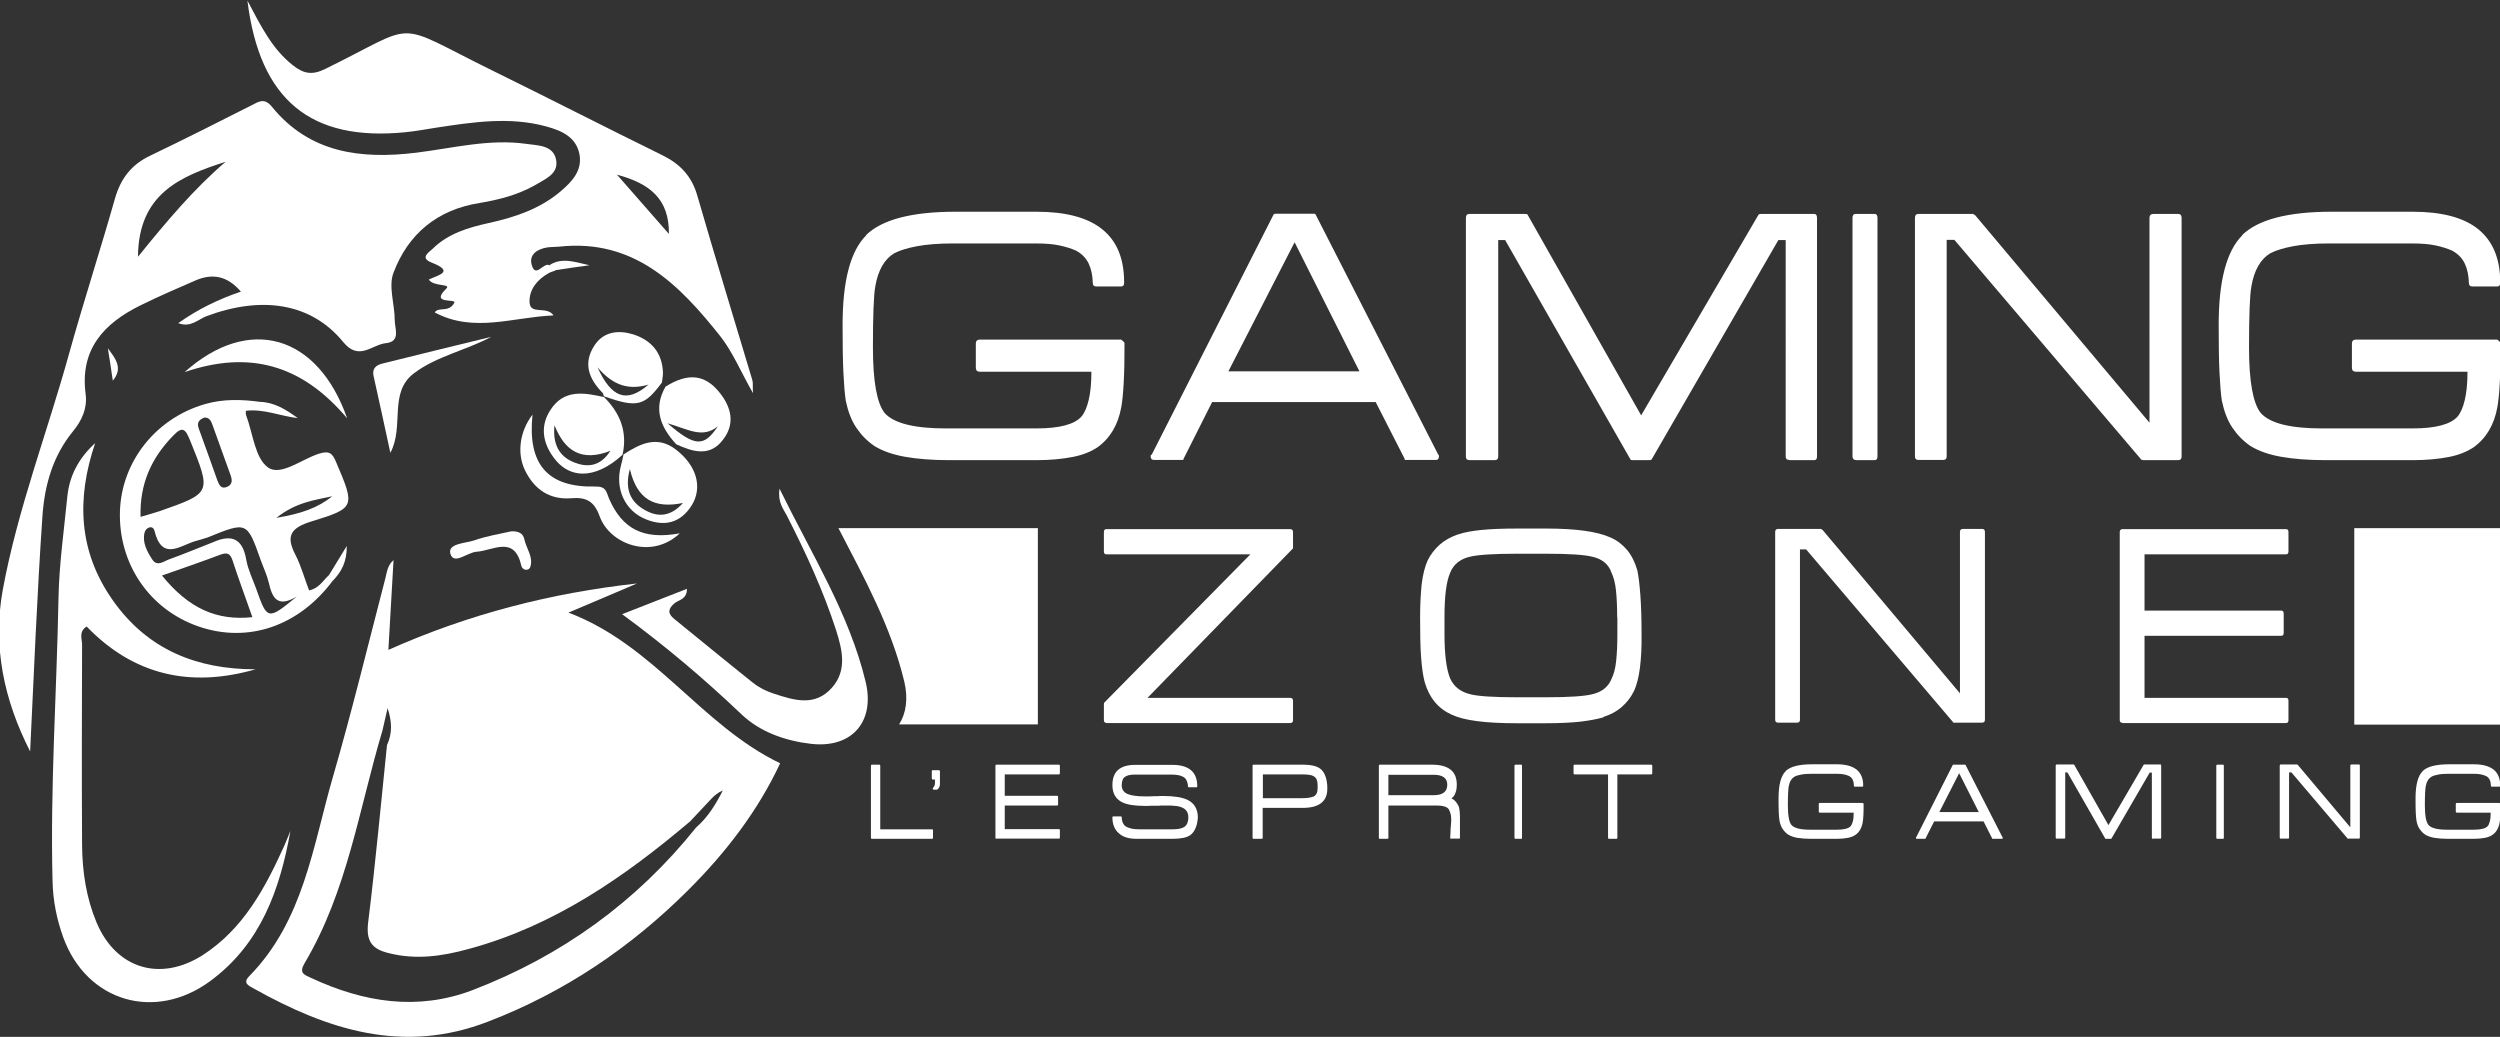
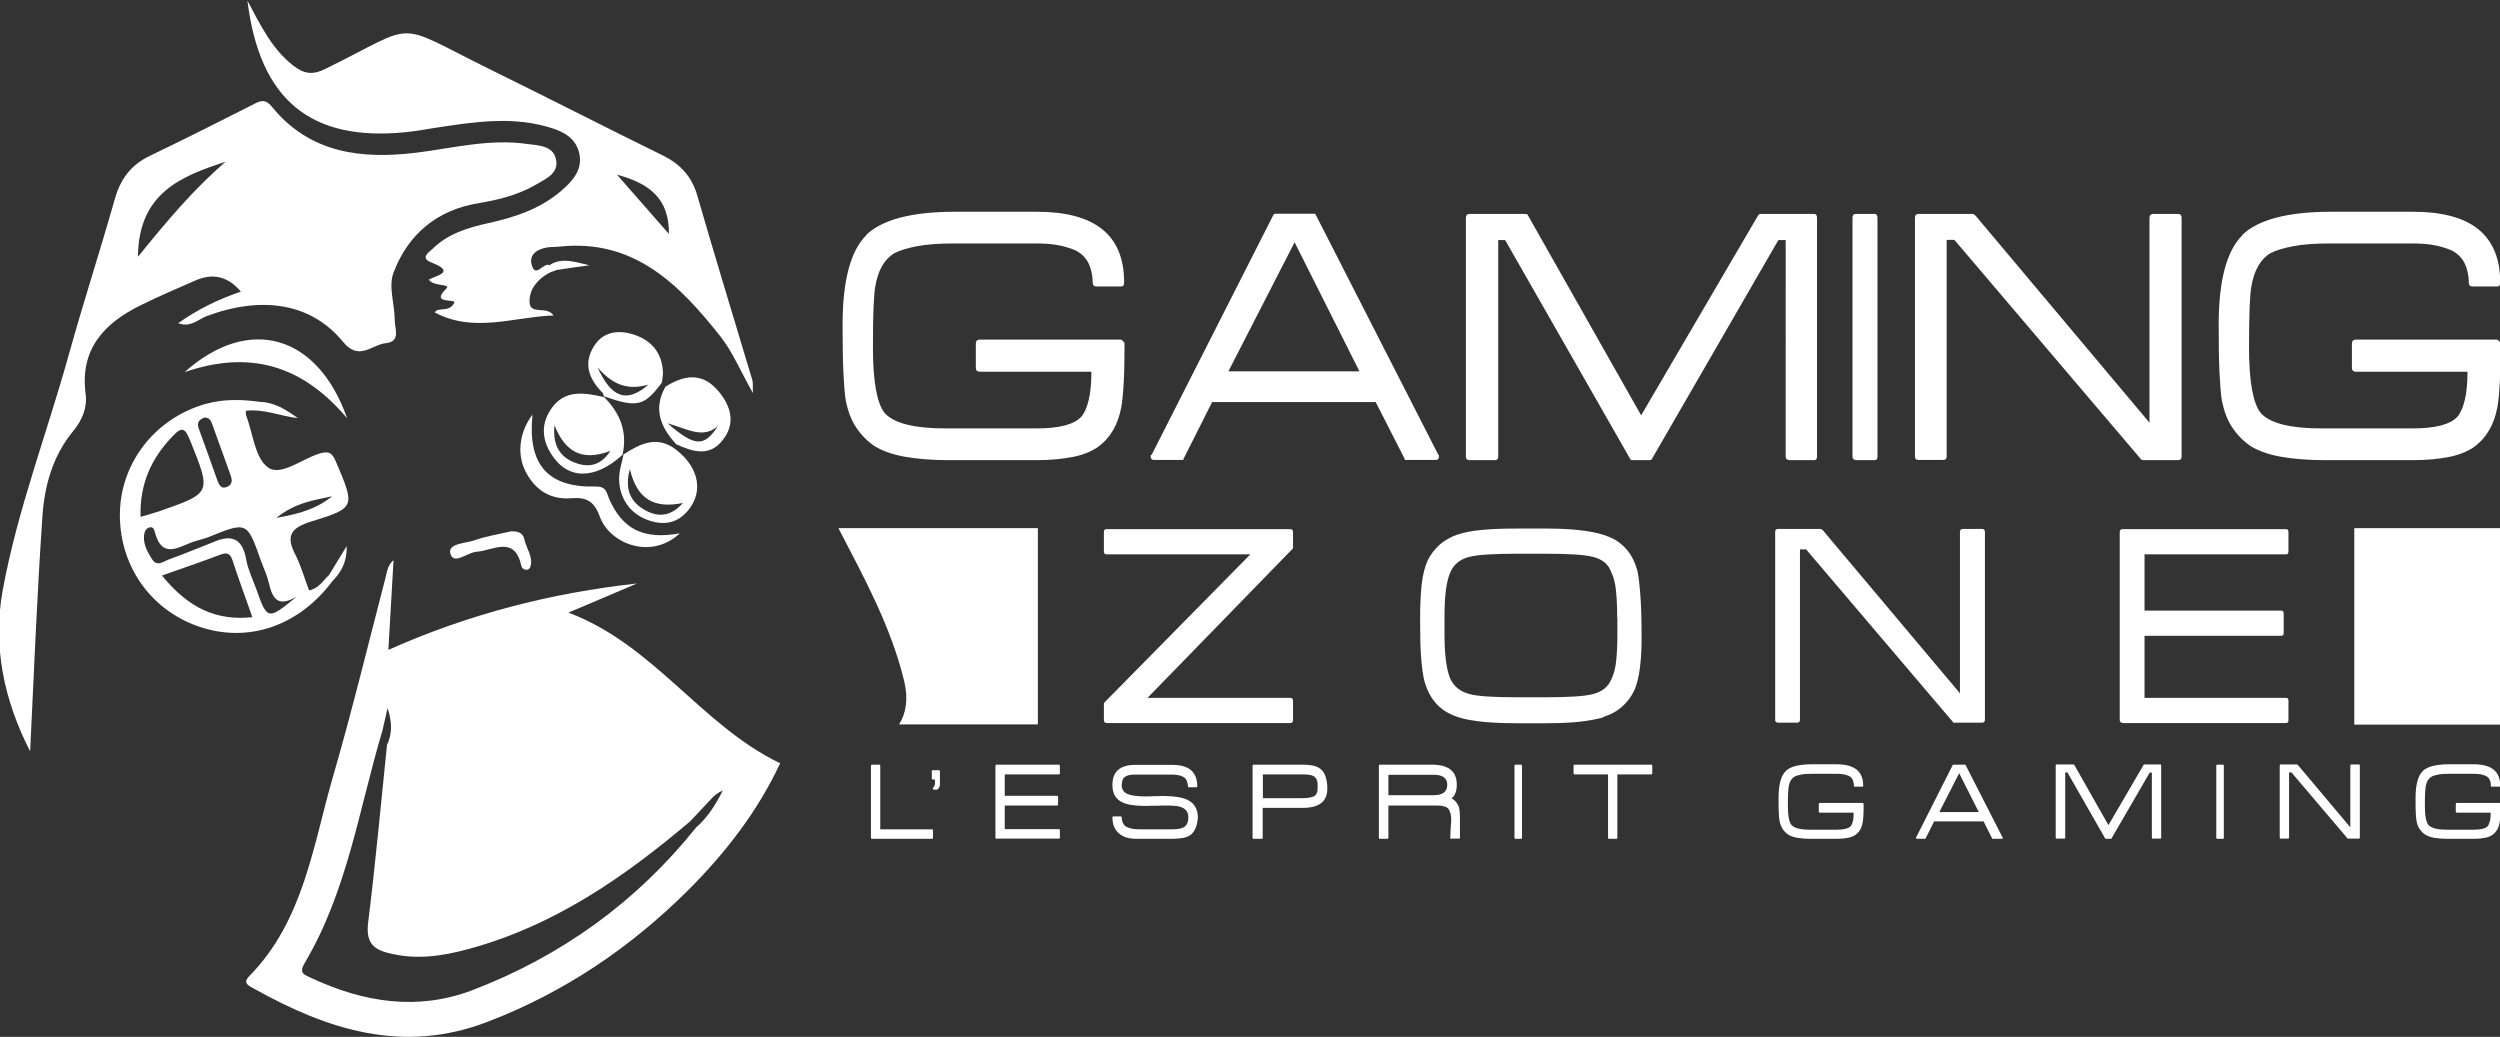
<svg xmlns="http://www.w3.org/2000/svg" version="1.1" id="Calque_1" x="0px" y="0px" viewBox="0 0 1261 523" style="enable-background:new 0 0 1261 523;" xml:space="preserve">
  <rect x="0" y="0" width="1261" height="523" fill="#333333" stroke="none" />
  <style type="text/css">
	.st0{fill:#FFFFFF;}
</style>
  <g>
    <path class="st0" d="M236.6,478.6c42.8-11.6,78.2-36.1,111.5-64.3c3.6-3.8,7.1-7.6,10.7-11.4c1.6-1.7,3.4-3.2,5.8-4.2   c-3.5,6.9-7.5,13.5-13.5,18.7c-30.1,37.6-67.9,64.8-112.7,82c-27.8,10.6-55,6.2-81.4-6.1c-3.6-1.7-6.4-2.4-3.3-7.6   c21.5-36.2,27.4-77.7,39.2-117.2c0.9-3.8,1.7-7.5,2.6-11.3c2.2,6.6,2.5,12.7-0.3,18.6c-3.1,29.8-5.8,59.7-9.5,89.4   c-1.1,9.2,1.6,13.4,10.2,15.5C209.8,484.3,223.2,482.3,236.6,478.6 M321.3,294.3c-43.2,4.8-84.6,15.3-125.4,33.5   c0.9-16,1.7-30.4,2.6-45.3c-3,2.6-3.3,5.9-4.1,9.1c-8.7,33.4-16.8,66.9-26.4,100c-10.2,35.1-14.8,72.8-42.3,100.8   c-3.3,3.4-0.5,4.7,2.1,6.1c37.3,20.9,75.5,33.4,118.4,16.8C284.7,500.5,318,478,347.1,449c19.1-19,35.3-40.2,46.4-64   c-39.9-19.2-63.5-59.7-106.8-76C300.1,303.4,310.7,298.8,321.3,294.3" />
    <path class="st0" d="M113.8,81.6c-16.1,13.8-29.7,30-44.2,47.9C69.8,97.6,91.1,88.9,113.8,81.6 M280.5,80.6   c-1.4-7.3-8.9-7.2-14.8-8c-18.8-2.7-37.1,2.1-55.6,4.4c-27.7,3.4-53.8,0.4-72.9-23.1c-3.8-4.7-6.6-2.7-10.3-0.8   c-17,8.6-34,17.2-51.1,25.4C66.3,83,60.9,90,58,100.1c-7.4,26.1-15.8,51.9-23.1,78.1c-11,39.8-26,78.6-33.5,119.3   c-5.2,28.4,0.6,55.7,13.8,81.5c1.9-39.6,3.5-79.2,6.2-118.6c1.1-15.9,5.3-30.4,15.3-42.7c4.7-5.7,7.4-11.8,6.5-18.9   c-3-22.6,9.2-35.7,27.7-44.8c9.1-4.5,18.4-8.5,27.6-12.5c8.5-3.7,16.1-2.5,23,5.6c-11.5,3.9-21.7,8.9-31.6,15.9   c6.3,2.4,10-1.9,14.2-3.5c28-10.5,52.9-6.7,69,13c8,9.8,14.5,1.3,21.5,0.6c7.7-0.8,4.5-7.3,4.5-11.6c0-8.1-3.3-17.1-0.6-24   c7.4-19.5,22-31.7,43.3-35.1c9.6-1.6,19.1-4,27.7-8.8C274.7,90.4,281.9,87.9,280.5,80.6" />
    <path class="st0" d="M337.4,118c-8.8-10.1-16.9-19.3-26.2-29.9C327.9,92.6,337.6,100.4,337.4,118 M379.8,198.3   c-0.2-3.4,0.1-5.1-0.3-6.5c-9.3-31.1-18.8-62.1-27.8-93.2c-2.8-9.8-8.8-16-17.6-20.3c-28.7-14.1-57.2-28.7-85.9-42.8   c-51.2-25.2-35.8-24.4-84.2-0.7c-6.7,3.3-11,2.3-16.3-1.9c-10.3-8.1-16-19.5-22.9-32.6c6.2,50.3,32,71.1,79.6,66.4   c5.2-0.5,10.4-1.5,15.6-2.3c18.5-2.8,37-5.7,55.6-0.6c7.6,2.1,15,5.2,16.7,14.1c1.5,8.2-3.9,13.8-9.5,18.6   c-10.5,8.9-23.1,13.1-36.3,16c-10.4,2.3-20.5,5.3-28.3,13c-1.6,1.6-6.7,4.5-0.6,6.9c12.3,4.8,3,6.4-1.3,8.6c2.2,3.7,11.5,2,8.8,4.6   c-8.3,8,4.8,5,4.1,7c-2.7,5.4-8.2,1.9-9.9,5c19.7,10.5,39.5,2.3,59.9,1.5c-3.4-5.1-11.9,0.1-12.1-6.8c-0.2-6.3,3.9-11.3,9.6-14.5   c1-0.6,2.3-0.9,3.4-1.3c0.6-2.3-0.2-3.4-2.7-2.6c-3.1-2.2-7.2,6.9-9.2-0.3c-1.5-5.2,2.8-8,7.8-8.8c2-0.3,4.1-0.2,6.1-0.4   c37.8-4.1,60.6,19.2,81.3,45.3C369.6,177.6,373.7,187.6,379.8,198.3" />
-     <path class="st0" d="M146.5,419.1c-5.3,29.5-14.9,56.9-40.4,75.7c-27.9,20.6-62.4,10.5-74.2-22c-3.3-9.1-5.2-18.6-5.4-28.5   c-1.2-47.5,2.1-94.9,3-142.3c0.3-17.3,2.8-34.6,4.5-51.9c1.1-10.3,5.8-19.1,14-26.6c-9.5,28.1-8.5,54.6,8.9,79.3   c17.6,25,42.4,34.8,72,34.8c-32.7,9.4-61.4,3.1-85.2-21.6c-4.1,2.7-2.3,6.2-2.3,9.1c-0.1,33.7-0.2,67.4,0,101.1   c0.1,13.4,2.1,26.7,7.3,39.1c9.8,23.4,32.3,30.2,53.8,16.3c20.3-13.2,31.2-33.6,40.8-54.8C144.4,424.3,145.4,421.7,146.5,419.1" />
-     <path class="st0" d="M313.8,309.8c12.3-4.8,22.2-8.7,32.7-12.8c0,5.5-4.3,5.5-6.4,7.4c-3.3,2.9-3.3,5.1,0,7.8   c13.2,10.7,26.3,21.5,39.6,32.1c3.1,2.5,6.9,4.4,10.7,5.6c10.1,3.3,20.7,6.7,29.3-3.1c7.7-8.8,5.1-19.1,2.1-28.7   c-6.5-20.1-15.3-39.2-24.9-58c-1.8-3.5-4.7-6.7-3.7-13.6c16.3,33.3,35.1,62.9,43.4,97.3c4.9,20.1-6.8,33.7-27.4,31.4   c-13.1-1.5-25.9-6-35.3-15C355.4,342.6,336,326.1,313.8,309.8" />
    <path class="st0" d="M344.5,253.7c-6.7,7.5-13.4,7-19.5,3.4c-6.8-3.9-10.1-10.1-7.3-20.5C321.4,252.2,330.3,256.6,344.5,253.7    M341.1,226.9c-9.6-7.5-18.2-3.1-26.6,2.3c-0.4,1.9-0.8,3.8-1.3,5.7c-3.1,11.5,1.9,22.7,12.5,27c9.5,3.9,17.6,1.9,23.2-7   C354.5,245.8,351.4,234.9,341.1,226.9" />
    <path class="st0" d="M307.9,227.4c-5.3,8.2-11.9,8.4-18.4,5.8c-7.8-3.1-10.8-9.7-9.8-18.7C284.8,227.4,293.2,233.1,307.9,227.4    M304.7,200.3C304.7,200.3,304.7,200.3,304.7,200.3c-10.2-2.3-20.4-4.1-27.2,6.7c-4.6,7.2-4,14.8,0.4,21.8   c8.2,13.3,22.1,13.4,36.1,0.6C316.6,217.8,312.8,208.4,304.7,200.3" />
    <path class="st0" d="M362.1,215c-7,10.5-11.5,10.5-25.4-1.5C347.1,216.5,354.4,221.4,362.1,215 M363.1,198.2   c-7.4-9.4-16-10.3-27.4-3.2c-6.4,11.2-2.5,20.5,5.4,29.1c8.5,3.9,17.2,6.5,23.8-2.6C370.8,213.7,368.9,205.5,363.1,198.2" />
    <path class="st0" d="M304.6,200.2c-0.1-0.1-0.2-0.2-0.3-0.3L304.6,200.2C304.7,200.2,304.7,200.2,304.6,200.2 M327.1,194   c-11,9.5-18.7,6.7-25.7-8.7C308,192.9,315.4,197.4,327.1,194 M334.4,188.1c-0.3-10.2-5.9-16.6-15.2-19.5   c-7.3-2.2-14.8-1.4-19.4,5.7c-5.8,8.9-2.8,16.8,4.1,23.8c0.4,0.4,0.5,1.2,0.7,1.8c16.9,5.9,20.4,5,29.3-7   C334,191.3,334.4,189.7,334.4,188.1" />
    <path class="st0" d="M175.1,211c-23-27.3-49.6-34.4-82-23.3C125.6,158.7,160.3,168.8,175.1,211" />
    <path class="st0" d="M342.9,269c-14.3,13.5-35.3,5.5-40.4-8.5c-2.8-7.8-6.9-9.8-14.3-9.2c-10.9,0.9-18.7-4.4-23.4-14.1   c-4.2-8.7-2.6-19.7,3.8-28.1c-2.6,25,7.5,36.9,31.7,36.3c5.6-0.1,5.5,2.8,6.9,6.1C313.9,266.9,324.6,272.4,342.9,269" />
-     <path class="st0" d="M247.8,169.9c-13.2,7-27.4,9.7-38.9,18.3c-13.1,9.8-4.8,26.7-12,40.2c-3-13.8-5.7-26.4-8.5-38.9   c-0.8-3.7,1.5-5.4,4.4-6.1C211.1,178.8,229.4,174.4,247.8,169.9" />
    <path class="st0" d="M257.9,268c3.3-0.1,5.9,0.7,6.6,4.1c1,4.6,4.6,8.9,3,13.8c-0.8,2.4-4,1.7-4.5-0.4c-3.5-15.7-14.1-7.8-22.6-7.2   c-4.7,0.3-11.4,6.8-13.2,1.1c-1.6-5.3,7.4-5.3,11.9-6.8C245.3,270.4,251.7,269.4,257.9,268" />
    <path class="st0" d="M167.6,250.3c-7.2,5.8-15.5,8.8-28.2,10.9C149.5,253.2,158.8,252.3,167.6,250.3 M135.6,294   c1.7,7.4,4.2,12.8,14.1,6.9c-14.6,12-14.9,11.9-20.4-3.7c-1.8-5-4.2-9.8-5.1-14.9c-1.8-10.5-7.2-13-16.5-8.9   c-7.4,2.9-14.8,6-22.3,8.7c-2.7,0.9-6.1,4-8.6,0.1c-2.6-4-5.1-8.5-3.9-13.5c0.6-2.7,4.2-4.1,5-1c3.9,15.8,13.2,7.2,21.1,5.1   c1.9-0.5,3.8-1.1,5.7-1.7c19.9-8.1,19.9-8.1,26.8,11.4C132.9,286.4,134.7,290.1,135.6,294 M114.7,245.5c-3.2,1.5-4.2-1-5.1-3.3   c-3.1-8.7-6.2-17.5-9.4-26.2c-1.1-3.1,0.5-4.5,3-5.4c2.5,0,3.3,1.8,4,3.8c3,8.4,6,16.7,9,25C117.1,241.8,117.5,244.2,114.7,245.5    M95.9,222.2c10.7,26.5,10.9,26.4-15.3,35.6c-3,1-6,1.8-9.7,2.9c-0.5-16.7,5.5-29.7,16.4-40.9C92.2,214.6,93.6,216.6,95.9,222.2    M81.7,290.3c10.2-3.6,19.9-6.9,29.4-10.5c3.5-1.3,5-0.7,6.2,2.9c3.1,9.5,6.6,18.9,10,28.6C109.3,313.2,95.2,306.9,81.7,290.3    M169.5,233c-2-4.8-3.7-5.7-8.8-4.1c-8.6,2.8-19.2,11.4-25.5,6.9c-6.6-4.7-7.6-17.1-11-26.2c-0.3-0.7-0.2-1.6-0.2-2.4   c9-1.1,17.4,2.7,26.2,3.7c-5.8-4.2-11.7-8-19.1-8.2c-9.3-1.3-18.5-1.5-27.6,1.1c-24.8,7.1-42.2,28.9-43,54.1   c-0.8,26.4,14.8,49.4,39.4,58c25.1,8.8,50.9,0,68.1-23.2c1-2.6-0.2-2.9-2.3-2.4c-2.9,2.7-4.9,6.5-9.8,7.5c-2.3-6-4-12.3-6.9-18   c-5.1-9.7-2.1-13.6,8.1-16.8C179.4,256.2,179.1,255.6,169.5,233" />
-     <path class="st0" d="M54.4,175.7c3.9,5.2,7.8,10,2.5,16.3C56.1,186.5,55.3,181.1,54.4,175.7" />
    <path class="st0" d="M279.9,136.3c-0.9-0.9-1.8-1.8-2.7-2.6c6.4-4.1,13.2-1.4,20.1,0.1C291.5,134.6,285.7,135.4,279.9,136.3" />
    <path class="st0" d="M168.1,292.7c-0.8-0.8-1.6-1.6-2.3-2.4c2.7-4.4,5.4-8.8,9.1-14.9C175,283.6,172.1,288.4,168.1,292.7" />
  </g>
  <rect x="1187.5" y="266.4" class="st0" width="73.8" height="99.1" />
  <g>
    <path class="st0" d="M523.5,365.5v-99.1H422.9c13.3,25.6,26.6,49.9,33.2,77.3c2.1,8.8,0.9,16.2-2.6,21.7H523.5z" />
    <path class="st0" d="M1261.2,405.2c0,0,0.1,0.1,0.1,0.2c0,2.3,0,4.3-0.1,5.9c-0.1,1.6-0.2,2.8-0.4,3.7c-0.5,2.7-1.7,4.8-3.6,6.1   c-1,0.7-2.2,1.2-3.8,1.5c-1.5,0.3-3.4,0.5-5.5,0.5h-13.3c-2.6,0-4.8-0.2-6.7-0.5c-1.9-0.3-3.4-0.9-4.6-1.6c-1.1-0.7-2-1.7-2.8-2.8   c-0.8-1.1-1.3-2.5-1.6-4.1c-0.2-1-0.3-2.4-0.4-4.3c-0.1-1.9-0.1-4.3-0.1-7.2c0-6.7,1.2-11.3,3.6-13.6h-0.1   c2.4-2.4,6.9-3.5,13.6-3.5h12.3c4.4,0,7.7,0.9,10,2.7c2.2,1.8,3.3,4.5,3.3,8v0.1c0,0.4-0.2,0.5-0.5,0.5h-3.7   c-0.4,0-0.5-0.2-0.5-0.5c0-1.1-0.2-2.1-0.6-3c-0.4-0.8-1-1.5-1.9-1.9c-0.7-0.3-1.5-0.6-2.5-0.8c-1-0.2-2.2-0.3-3.5-0.3h-12.7   c-2.2,0-4,0.1-5.4,0.4c-1.5,0.3-2.6,0.6-3.4,1.1c-1.5,0.9-2.5,2.6-2.9,5c-0.2,1.3-0.4,4.4-0.4,9.3c0,5.2,0.6,8.5,1.8,10   c1.4,1.6,4.5,2.4,9.3,2.4h13.7c3.5,0,5.8-0.6,6.9-1.8c0.5-0.6,0.8-1.4,1.1-2.5c0.3-1.1,0.4-2.6,0.4-4.3h-17c-0.4,0-0.6-0.2-0.6-0.6   v-3.7c0-0.4,0.2-0.6,0.6-0.6h21.4c0,0,0.1,0,0.1,0.1L1261.2,405.2z M1184.5,423.1c-0.2,0-0.3-0.1-0.4-0.2l-28.3-33.3h-1.2v32.9   c0,0.4-0.2,0.5-0.5,0.5h-3.7c-0.4,0-0.5-0.2-0.5-0.5v-36.3c0-0.4,0.2-0.6,0.5-0.6h8.2c0.1,0,0.3,0.1,0.4,0.2l26.5,31.5v-31.1   c0-0.4,0.2-0.6,0.6-0.6h3.7c0.4,0,0.5,0.2,0.5,0.6v36.3c0,0.4-0.2,0.5-0.5,0.5H1184.5z M1118.4,423.1c-0.3,0-0.5-0.2-0.5-0.5v-36.3   c0-0.4,0.2-0.6,0.5-0.6h2.9c0.3,0,0.4,0.2,0.4,0.6v36.3c0,0.4-0.1,0.5-0.4,0.5H1118.4z M1085.9,423.1c-0.4,0-0.5-0.2-0.5-0.5v-32.9   h-1.1L1065,423c-0.1,0.1-0.2,0.1-0.4,0.1h-2.5c-0.1,0-0.2,0-0.2-0.1l-19.1-33.4h-1.1v32.9c0,0.4-0.2,0.5-0.5,0.5h-3.8   c-0.4,0-0.5-0.2-0.5-0.5v-36.3c0-0.4,0.2-0.6,0.5-0.6h8.5c0.1,0,0.2,0,0.3,0.1l17.3,30.5l17.8-30.5c0.1-0.1,0.2-0.1,0.4-0.1h8   c0.3,0,0.4,0.2,0.4,0.6v36.3c0,0.4-0.1,0.5-0.4,0.5H1085.9z M978.2,409.6h19.9l-9.9-19.6L978.2,409.6z M1005.3,423.1h-0.4   c0,0,0-0.1-0.1-0.2l0.1,0.1l-4.4-8.7h-24.9l-4.4,8.7v-0.1v0.2H971h-4.1c-0.4,0-0.5-0.2-0.5-0.5v-0.1c0-0.1,0-0.2,0.1-0.2v0.1   l18.5-36.6c0.1-0.1,0.2-0.1,0.4-0.1h5.7c0.1,0,0.2,0,0.2,0c0,0,0,0,0.1,0.1l18.7,36.6v-0.1c0,0.1,0.1,0.2,0.1,0.2v0.1   c0,0.4-0.2,0.5-0.5,0.5H1005.3z M939.9,405.2c0,0,0.1,0.1,0.1,0.2c0,2.3,0,4.3-0.1,5.9c-0.1,1.6-0.2,2.8-0.4,3.7   c-0.5,2.7-1.7,4.8-3.6,6.1c-1,0.7-2.2,1.2-3.8,1.5c-1.5,0.3-3.4,0.5-5.5,0.5h-13.3c-2.6,0-4.8-0.2-6.7-0.5   c-1.9-0.3-3.4-0.9-4.6-1.6c-1.1-0.7-2-1.7-2.8-2.8c-0.7-1.1-1.3-2.5-1.6-4.1c-0.2-1-0.3-2.4-0.4-4.3c-0.1-1.9-0.1-4.3-0.1-7.2   c0-6.7,1.2-11.3,3.6-13.6h-0.1c2.4-2.4,6.9-3.5,13.6-3.5h12.3c4.4,0,7.7,0.9,10,2.7c2.2,1.8,3.3,4.5,3.3,8v0.1   c0,0.4-0.2,0.5-0.5,0.5h-3.7c-0.4,0-0.5-0.2-0.5-0.5c0-1.1-0.2-2.1-0.6-3c-0.4-0.8-1-1.5-1.9-1.9c-0.7-0.3-1.5-0.6-2.5-0.8   c-1-0.2-2.2-0.3-3.5-0.3h-12.7c-2.2,0-4,0.1-5.4,0.4c-1.5,0.3-2.6,0.6-3.4,1.1c-1.5,0.9-2.5,2.6-2.9,5c-0.2,1.3-0.4,4.4-0.4,9.3   c0,5.2,0.6,8.5,1.8,10c1.4,1.6,4.5,2.4,9.3,2.4h13.7c3.5,0,5.8-0.6,6.9-1.8c0.5-0.6,0.8-1.4,1.1-2.5c0.3-1.1,0.4-2.6,0.4-4.3h-17   c-0.4,0-0.6-0.2-0.6-0.6v-3.7c0-0.4,0.2-0.6,0.6-0.6h21.4c0,0,0.1,0,0.1,0.1L939.9,405.2z M815.8,390.6v32c0,0.4-0.2,0.5-0.5,0.5   h-3.7c-0.3,0-0.5-0.2-0.5-0.5v-32h-16.8c-0.4,0-0.6-0.2-0.6-0.6v-3.7c0-0.4,0.2-0.6,0.6-0.6h38.5c0.4,0,0.6,0.2,0.6,0.6v3.7   c0,0.4-0.2,0.6-0.6,0.6H815.8z M764.4,423.1c-0.3,0-0.5-0.2-0.5-0.5v-36.3c0-0.4,0.2-0.6,0.5-0.6h2.9c0.3,0,0.4,0.2,0.4,0.6v36.3   c0,0.4-0.1,0.5-0.4,0.5H764.4z M723.2,390.8h-22.9v10.3H723c4.7,0,7-1.7,7-5.3C730,392.5,727.7,390.8,723.2,390.8 M732,423.1   c-0.4,0-0.5-0.2-0.5-0.5c0-1,0.1-2.6,0.2-4.7c0.1-1,0.1-1.9,0.2-2.6c0-0.7,0.1-1.3,0.1-1.7c0-1.3-0.1-2.4-0.4-3.3   c-0.2-0.9-0.6-1.6-0.9-2.2c-0.6-0.7-1.4-1.2-2.5-1.4c-1-0.3-2.3-0.4-3.9-0.4h-24v16.3c0,0.4-0.2,0.5-0.5,0.5H696   c-0.4,0-0.5-0.2-0.5-0.5v-36.3c0-0.4,0.2-0.6,0.5-0.6h26.2c8.4,0,12.6,3.3,12.6,10c0,1.7-0.2,3.1-0.7,4.3c-0.4,1.2-1.1,2.1-2,2.7   c1.4,0.6,2.5,1.8,3.4,3.5c0.4,0.7,0.6,1.6,0.7,2.6c0.1,1,0.2,2,0.2,3.1v10.6c0,0.4-0.1,0.5-0.4,0.5H732z M664.6,395.7   c0-1-0.2-1.9-0.5-2.6c-0.4-0.7-0.9-1.3-1.7-1.7c-0.6-0.3-1.3-0.5-2.2-0.6s-1.9-0.2-3.2-0.2h-20v12h20c2.4,0,4.2-0.3,5.4-0.8v0.1   c0.8-0.4,1.4-1,1.7-1.7c0.4-0.7,0.5-1.6,0.5-2.7V395.7z M657.1,407.5h-20.2v15.1c0,0.4-0.2,0.5-0.6,0.5h-4c-0.4,0-0.5-0.2-0.5-0.5   v-36.3c0-0.4,0.2-0.6,0.5-0.6h24.8c2.2,0,4.1,0.2,5.7,0.6c1.6,0.4,2.9,1.1,3.8,2c0.9,0.9,1.6,2.1,2.1,3.7c0.5,1.6,0.8,3.4,0.8,5.6   C669.6,404.2,665.4,407.5,657.1,407.5 M600.7,421c-0.9,0.7-2.2,1.3-3.7,1.6s-3.3,0.5-5.4,0.5h-18.3c-3.7,0-6.6-0.8-8.6-2.5   c-2.4-1.9-3.6-4.6-3.6-8.3c0-0.4,0.2-0.5,0.5-0.5h3.7c0.4,0,0.5,0.2,0.5,0.5c0,1.2,0.3,2.2,0.7,3c0.4,0.8,1,1.5,2,1.9   c0.6,0.3,1.5,0.6,2.5,0.8c1,0.2,2.2,0.3,3.6,0.3h17c1.3,0,2.5-0.1,3.4-0.3c0.9-0.2,1.7-0.5,2.2-0.8c0.8-0.5,1.3-1.1,1.7-2   c0.3-0.8,0.5-1.8,0.5-3c0-2.4-1.1-4-3.2-4.9c-0.9-0.4-2-0.7-3.4-0.8c-1.4-0.2-3.1-0.2-5-0.2h-1.4c-0.5,0-1.1,0-1.8,0.1h-0.9h-1.1   c-0.1,0-0.2,0-0.3,0c-0.1,0-0.3,0-0.4,0h-0.8c-0.8,0-1.6,0.1-2.2,0.1h-1.5c-5,0-8.8-0.6-11.3-1.8c-3.3-1.6-5-4.5-5-8.7   c0-6.8,3.8-10.2,11.5-10.2h18.7c8.4,0,12.6,3.6,12.6,10.8c0,0.3-0.1,0.5-0.4,0.5h-3.8c-0.3,0-0.5-0.2-0.5-0.5c0-1.1-0.3-2.1-0.7-3   c-0.4-0.8-1-1.5-2-1.9c-1.3-0.7-3.3-1-6-1h-18.1c-1.2,0-2.2,0.1-3,0.3c-0.8,0.2-1.5,0.5-1.9,0.8c-1.1,0.7-1.7,2.1-1.7,4.3   s1.1,3.7,3.2,4.5c1.8,0.7,4.6,1.1,8.3,1.1h1.8c0.8,0,1.8,0,3-0.1c0.1,0,0.2,0,0.4,0c0.1,0,0.3,0,0.4,0h0.8c0.7,0,1.3-0.1,1.9-0.1   h1.3c2.7,0,5,0.2,7,0.5s3.6,0.8,5,1.4c3.5,1.7,5.3,4.7,5.3,9C603.9,416.3,602.8,419.2,600.7,421 M502.6,423.1   c-0.4,0-0.5-0.2-0.5-0.5v-36.3c0-0.4,0.2-0.6,0.5-0.6h31.5c0.3,0,0.5,0.2,0.5,0.6v3.7c0,0.4-0.2,0.6-0.5,0.6h-27.3v10.8h26.4   c0.3,0,0.5,0.2,0.5,0.6v3.7c0,0.4-0.2,0.6-0.5,0.6h-26.4v11.9h27.3c0.3,0,0.5,0.2,0.5,0.5v3.8c0,0.4-0.2,0.5-0.5,0.5H502.6z    M472.7,398.3h-1.7c-0.2,0-0.3-0.1-0.4-0.2c-0.1-0.1-0.1-0.2-0.1-0.3c0-0.1,0-0.2-0.1-0.1c0.4-0.4,0.7-0.9,0.9-1.3   c0.2-0.4,0.3-0.8,0.3-1.3v-1.9h-1.2c-0.2,0-0.4-0.2-0.4-0.5V389c0-0.4,0.1-0.5,0.4-0.5h3.2c0.1,0,0.2,0,0.3,0.1   c0.1,0.1,0.2,0.2,0.2,0.4v6.2C474.2,396.5,473.7,397.6,472.7,398.3 M439.8,423.1c-0.4,0-0.5-0.2-0.5-0.5v-36.3   c0-0.4,0.2-0.6,0.5-0.6h3.7c0.4,0,0.5,0.2,0.5,0.6v32h26.1c0.4,0,0.5,0.2,0.5,0.5v3.8c0,0.4-0.2,0.5-0.5,0.5H439.8z" />
    <path class="st0" d="M1070.6,364.6c-0.9,0-1.4-0.5-1.4-1.4v-94.8c0-1,0.5-1.5,1.4-1.5h82.5c0.8,0,1.2,0.5,1.2,1.5v9.7   c0,1-0.4,1.5-1.2,1.5h-71.4V308h69c0.8,0,1.2,0.5,1.2,1.5v9.7c0,1-0.4,1.5-1.2,1.5h-69V352h71.4c0.8,0,1.2,0.5,1.2,1.4v9.9   c0,0.9-0.4,1.4-1.2,1.4H1070.6z M985.9,364.6c-0.5,0-0.8-0.2-0.9-0.5l-74-87h-3.1v86c0,0.9-0.5,1.4-1.4,1.4h-9.7   c-0.9,0-1.4-0.5-1.4-1.4v-94.8c0-1,0.5-1.5,1.4-1.5h21.5c0.3,0,0.7,0.2,1.1,0.6l69.2,82.3v-81.4c0-1,0.5-1.5,1.5-1.5h9.7   c0.9,0,1.4,0.5,1.4,1.5v94.8c0,0.9-0.5,1.4-1.4,1.4H985.9z M815.7,311.4c0-5.2-0.2-9.8-0.6-13.6c-0.4-3.8-1.2-6.8-2.3-9   c-1.4-4.2-4.7-6.9-9.7-8c-4-1-11.8-1.5-23.3-1.5h-14.8c-11.5,0-19.4,0.5-23.5,1.5c-4.9,1.1-8.3,3.8-10,8c-2,4.5-2.9,12-2.9,22.5   v8.5c0,10.5,1,18,2.9,22.5c1.9,4.1,5.2,6.7,10.2,7.9c4,1,11.8,1.5,23.3,1.5h14.8c11.4,0,19.2-0.5,23.2-1.5c5-1.1,8.3-3.8,9.9-7.9   c1.1-2.2,1.9-5.1,2.3-9c0.4-3.8,0.6-8.3,0.6-13.6V311.4z M827.2,336.7c-0.6,4.8-1.6,8.9-3.1,12c-1.5,3.1-3.6,5.7-6.2,8   c-2.6,2.2-5.6,3.8-9.1,4.9v0.2c-3,0.9-6.8,1.6-11.6,2.2c-4.7,0.5-10.5,0.8-17.3,0.8h-15c-15.7,0-26.5-1.4-32.6-4.3   c-6.8-3-11.4-8.5-13.7-16.5c-0.8-3-1.4-7.2-1.8-12.5c-0.4-5.4-0.5-12-0.5-19.9c0-6.5,0.3-12.1,0.8-17c0.6-4.8,1.6-8.8,3-11.9   c1.5-3.1,3.6-5.7,6.1-8c2.5-2.2,5.6-3.9,9.3-5.2h0.2c5.8-2,15.5-2.9,29.2-2.9h15c15,0,25.8,1.5,32.4,4.5c3.3,1.4,6.1,3.6,8.4,6.3   c2.3,2.8,4,6.2,5.2,10.4c0.6,2.9,1.1,7,1.5,12.4c0.4,5.4,0.6,12,0.6,19.9C828.1,326.2,827.8,331.9,827.2,336.7 M558,364.6   c-0.8,0-1.2-0.5-1.2-1.4v-7.7c0-0.5,0-0.9,0.2-1.1l73.7-74.8H558c-0.8,0-1.2-0.5-1.2-1.5v-9.7c0-1,0.4-1.5,1.2-1.5h92.8   c0.9,0,1.4,0.5,1.4,1.5v7.4v0.6c0,0.2-0.1,0.4-0.3,0.5L578.8,352h72c0.9,0,1.4,0.5,1.4,1.4v9.9c0,0.9-0.5,1.4-1.4,1.4H558z" />
    <path class="st0" d="M1261.1,172.6c0.1,0.1,0.2,0.4,0.2,0.8c0,7.7-0.1,14.2-0.4,19.6c-0.3,5.4-0.7,9.4-1.2,12.2   c-1.6,9-5.6,15.8-12,20.4c-3.3,2.2-7.4,3.9-12.5,4.9c-5.1,1-11.2,1.6-18.2,1.6h-44.1c-8.6,0-16.1-0.6-22.3-1.7   c-6.2-1.1-11.3-2.9-15.4-5.4c-3.7-2.5-6.7-5.6-9.2-9.3c-2.5-3.7-4.2-8.3-5.3-13.6c-0.5-3.3-0.9-8-1.2-14.3   c-0.3-6.3-0.4-14.2-0.4-23.9c0-22.4,4-37.4,12-45.3h-0.2c8-7.8,23-11.8,45.1-11.8h41c14.6,0,25.7,2.9,33,8.8s11.1,14.8,11.1,26.7   v0.4c0,1.2-0.5,1.8-1.6,1.8h-12.4c-1.2,0-1.8-0.6-1.8-1.8c-0.1-3.8-0.8-7.1-2.1-9.8s-3.4-4.9-6.4-6.5c-2.2-1-5-1.9-8.3-2.6   c-3.3-0.7-7.2-1-11.7-1h-42.2c-7.2,0-13.2,0.5-18,1.4c-4.8,0.9-8.6,2.1-11.4,3.5c-5,3-8.2,8.6-9.6,16.7c-0.8,4.3-1.2,14.6-1.2,30.8   c0,17.1,2,28.2,5.9,33.1c4.6,5.2,14.9,7.8,31,7.8h45.5c11.6,0,19.2-2,22.7-5.9c1.6-1.8,2.8-4.6,3.7-8.3c0.9-3.7,1.4-8.5,1.4-14.4   h-56.3c-1.3,0-2-0.7-2-2v-12.2c0-1.3,0.7-2,2-2h71.2c0.1,0,0.3,0.1,0.4,0.2L1261.1,172.6z M1080.9,232c-0.7,0-1-0.2-1.2-0.6   l-93.9-110.4h-3.9v109.2c0,1.2-0.6,1.8-1.8,1.8h-12.4c-1.2,0-1.8-0.6-1.8-1.8V109.9c0-1.3,0.6-2,1.8-2h27.3c0.4,0,0.8,0.3,1.4,0.8   l87.8,104.5V109.9c0-1.3,0.7-2,2-2h12.4c1.2,0,1.8,0.7,1.8,2v120.4c0,1.2-0.6,1.8-1.8,1.8H1080.9z M936,232c-1,0-1.6-0.6-1.6-1.8   V109.9c0-1.3,0.5-2,1.6-2h9.6c0.9,0,1.4,0.7,1.4,2v120.4c0,1.2-0.5,1.8-1.4,1.8H936z M902.5,232c-1.2,0-1.8-0.6-1.8-1.8V121.1H897   l-63.9,110.6c-0.3,0.3-0.7,0.4-1.4,0.4h-8.4c-0.3,0-0.5-0.1-0.8-0.2l-63.3-110.8h-3.5v109.2c0,1.2-0.6,1.8-1.8,1.8h-12.7   c-1.2,0-1.8-0.6-1.8-1.8V109.9c0-1.3,0.6-2,1.8-2h28.2c0.4,0,0.7,0.1,1,0.2l57.4,101.4L887,108.3c0.3-0.3,0.7-0.4,1.4-0.4h26.7   c0.9,0,1.4,0.7,1.4,2v120.4c0,1.2-0.5,1.8-1.4,1.8H902.5z M619.6,187.3h66.1l-32.7-65.1L619.6,187.3z M709.8,232h-1.2   c0-0.1-0.1-0.3-0.2-0.6l0.2,0.2l-14.7-28.8h-82.5l-14.5,28.8v-0.2v0.6h-1h-13.7c-1.2,0-1.8-0.6-1.8-1.8v-0.2c0-0.3,0.1-0.5,0.4-0.8   v0.4l61.6-121.4c0.3-0.3,0.7-0.4,1.2-0.4h19c0.4,0,0.6,0,0.7,0.1c0.1,0.1,0.2,0.2,0.3,0.3l62,121.4v-0.4c0.1,0.3,0.2,0.5,0.2,0.8   v0.2c0,1.2-0.5,1.8-1.6,1.8H709.8z M567,172.6c0.1,0.1,0.2,0.4,0.2,0.8c0,7.7-0.1,14.2-0.4,19.6c-0.3,5.4-0.7,9.4-1.2,12.2   c-1.6,9-5.6,15.8-12,20.4c-3.3,2.2-7.4,3.9-12.6,4.9c-5.1,1-11.2,1.6-18.2,1.6h-44.1c-8.6,0-16-0.6-22.2-1.7   c-6.2-1.1-11.3-2.9-15.4-5.4c-3.7-2.5-6.7-5.6-9.2-9.3c-2.5-3.7-4.2-8.3-5.3-13.6c-0.5-3.3-0.9-8-1.2-14.3   c-0.3-6.3-0.4-14.2-0.4-23.9c0-22.4,4-37.4,12-45.3h-0.2c8-7.8,23-11.8,45.1-11.8h41c14.6,0,25.7,2.9,33,8.8   c7.4,5.9,11.1,14.8,11.1,26.7v0.4c0,1.2-0.5,1.8-1.6,1.8h-12.4c-1.2,0-1.8-0.6-1.8-1.8c-0.1-3.8-0.8-7.1-2.1-9.8s-3.4-4.9-6.4-6.5   c-2.2-1-5-1.9-8.3-2.6c-3.3-0.7-7.2-1-11.7-1h-42.2c-7.2,0-13.2,0.5-18,1.4c-4.8,0.9-8.6,2.1-11.4,3.5c-5,3-8.2,8.6-9.6,16.7   c-0.8,4.3-1.2,14.6-1.2,30.8c0,17.1,2,28.2,5.9,33.1c4.6,5.2,14.9,7.8,31,7.8h45.5c11.6,0,19.2-2,22.7-5.9c1.6-1.8,2.8-4.6,3.7-8.3   c0.9-3.7,1.4-8.5,1.4-14.4h-56.3c-1.3,0-2-0.7-2-2v-12.2c0-1.3,0.7-2,2-2h71.2c0.1,0,0.3,0.1,0.4,0.2L567,172.6z" />
  </g>
</svg>